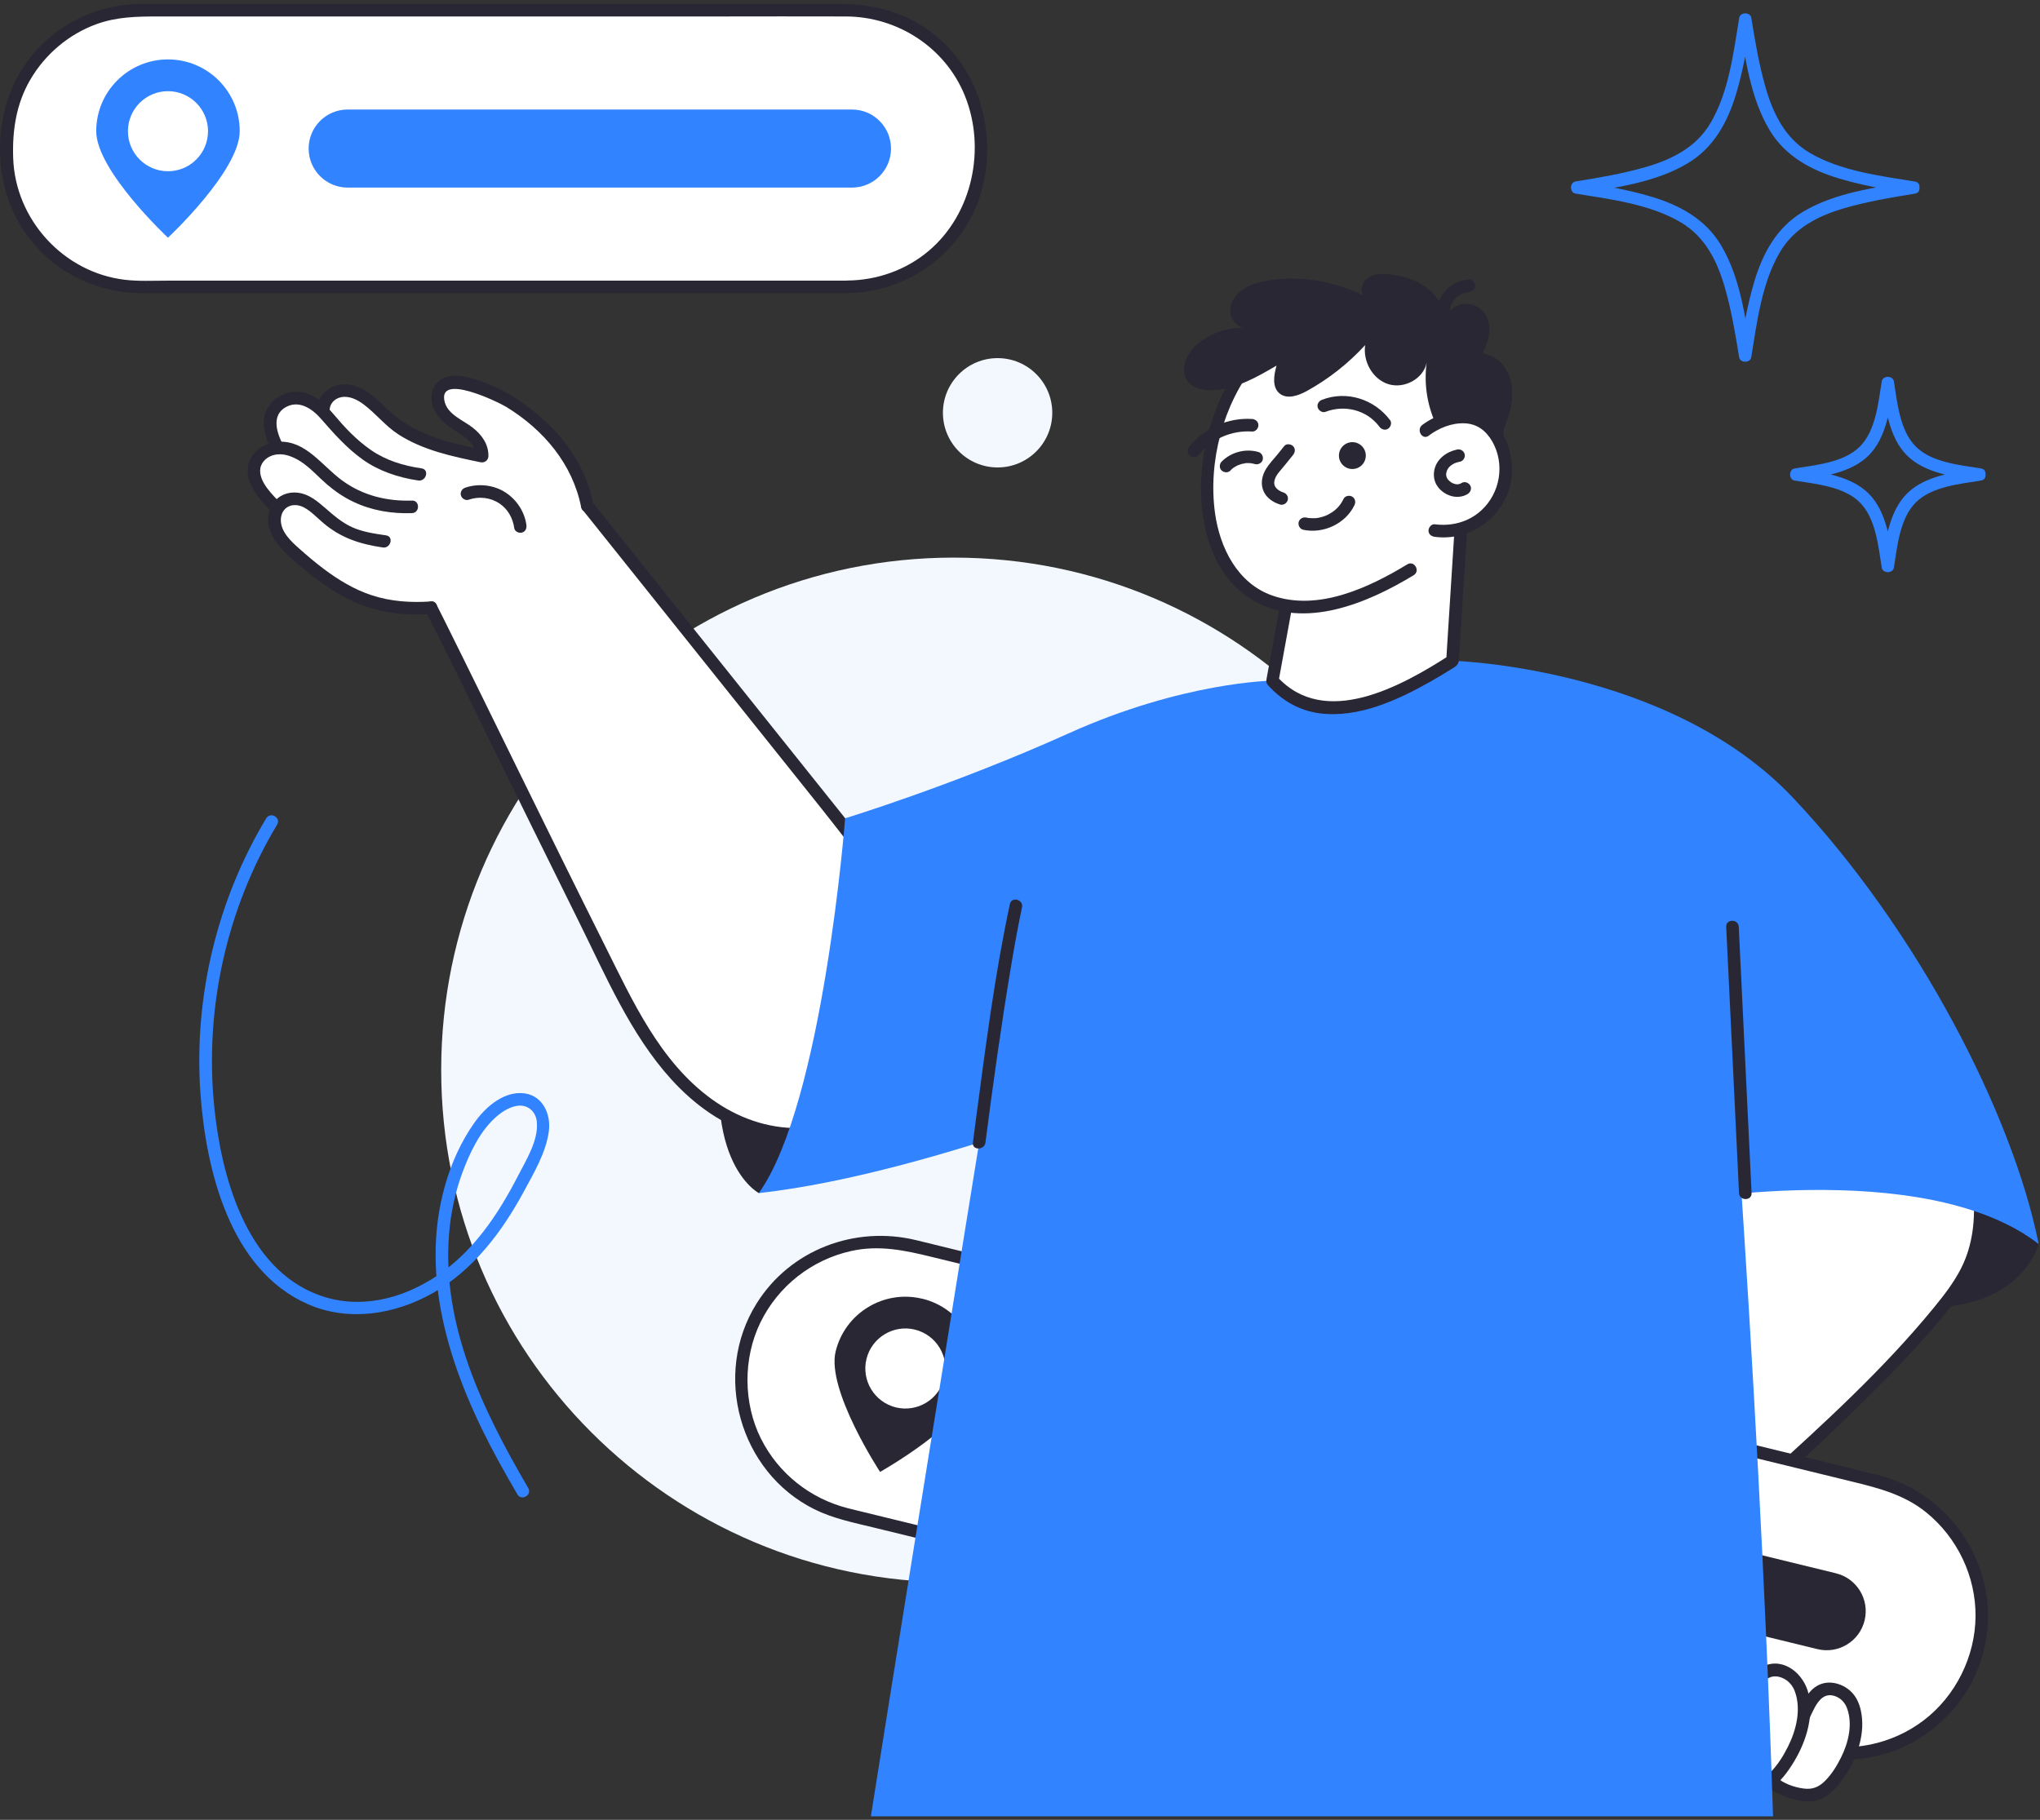
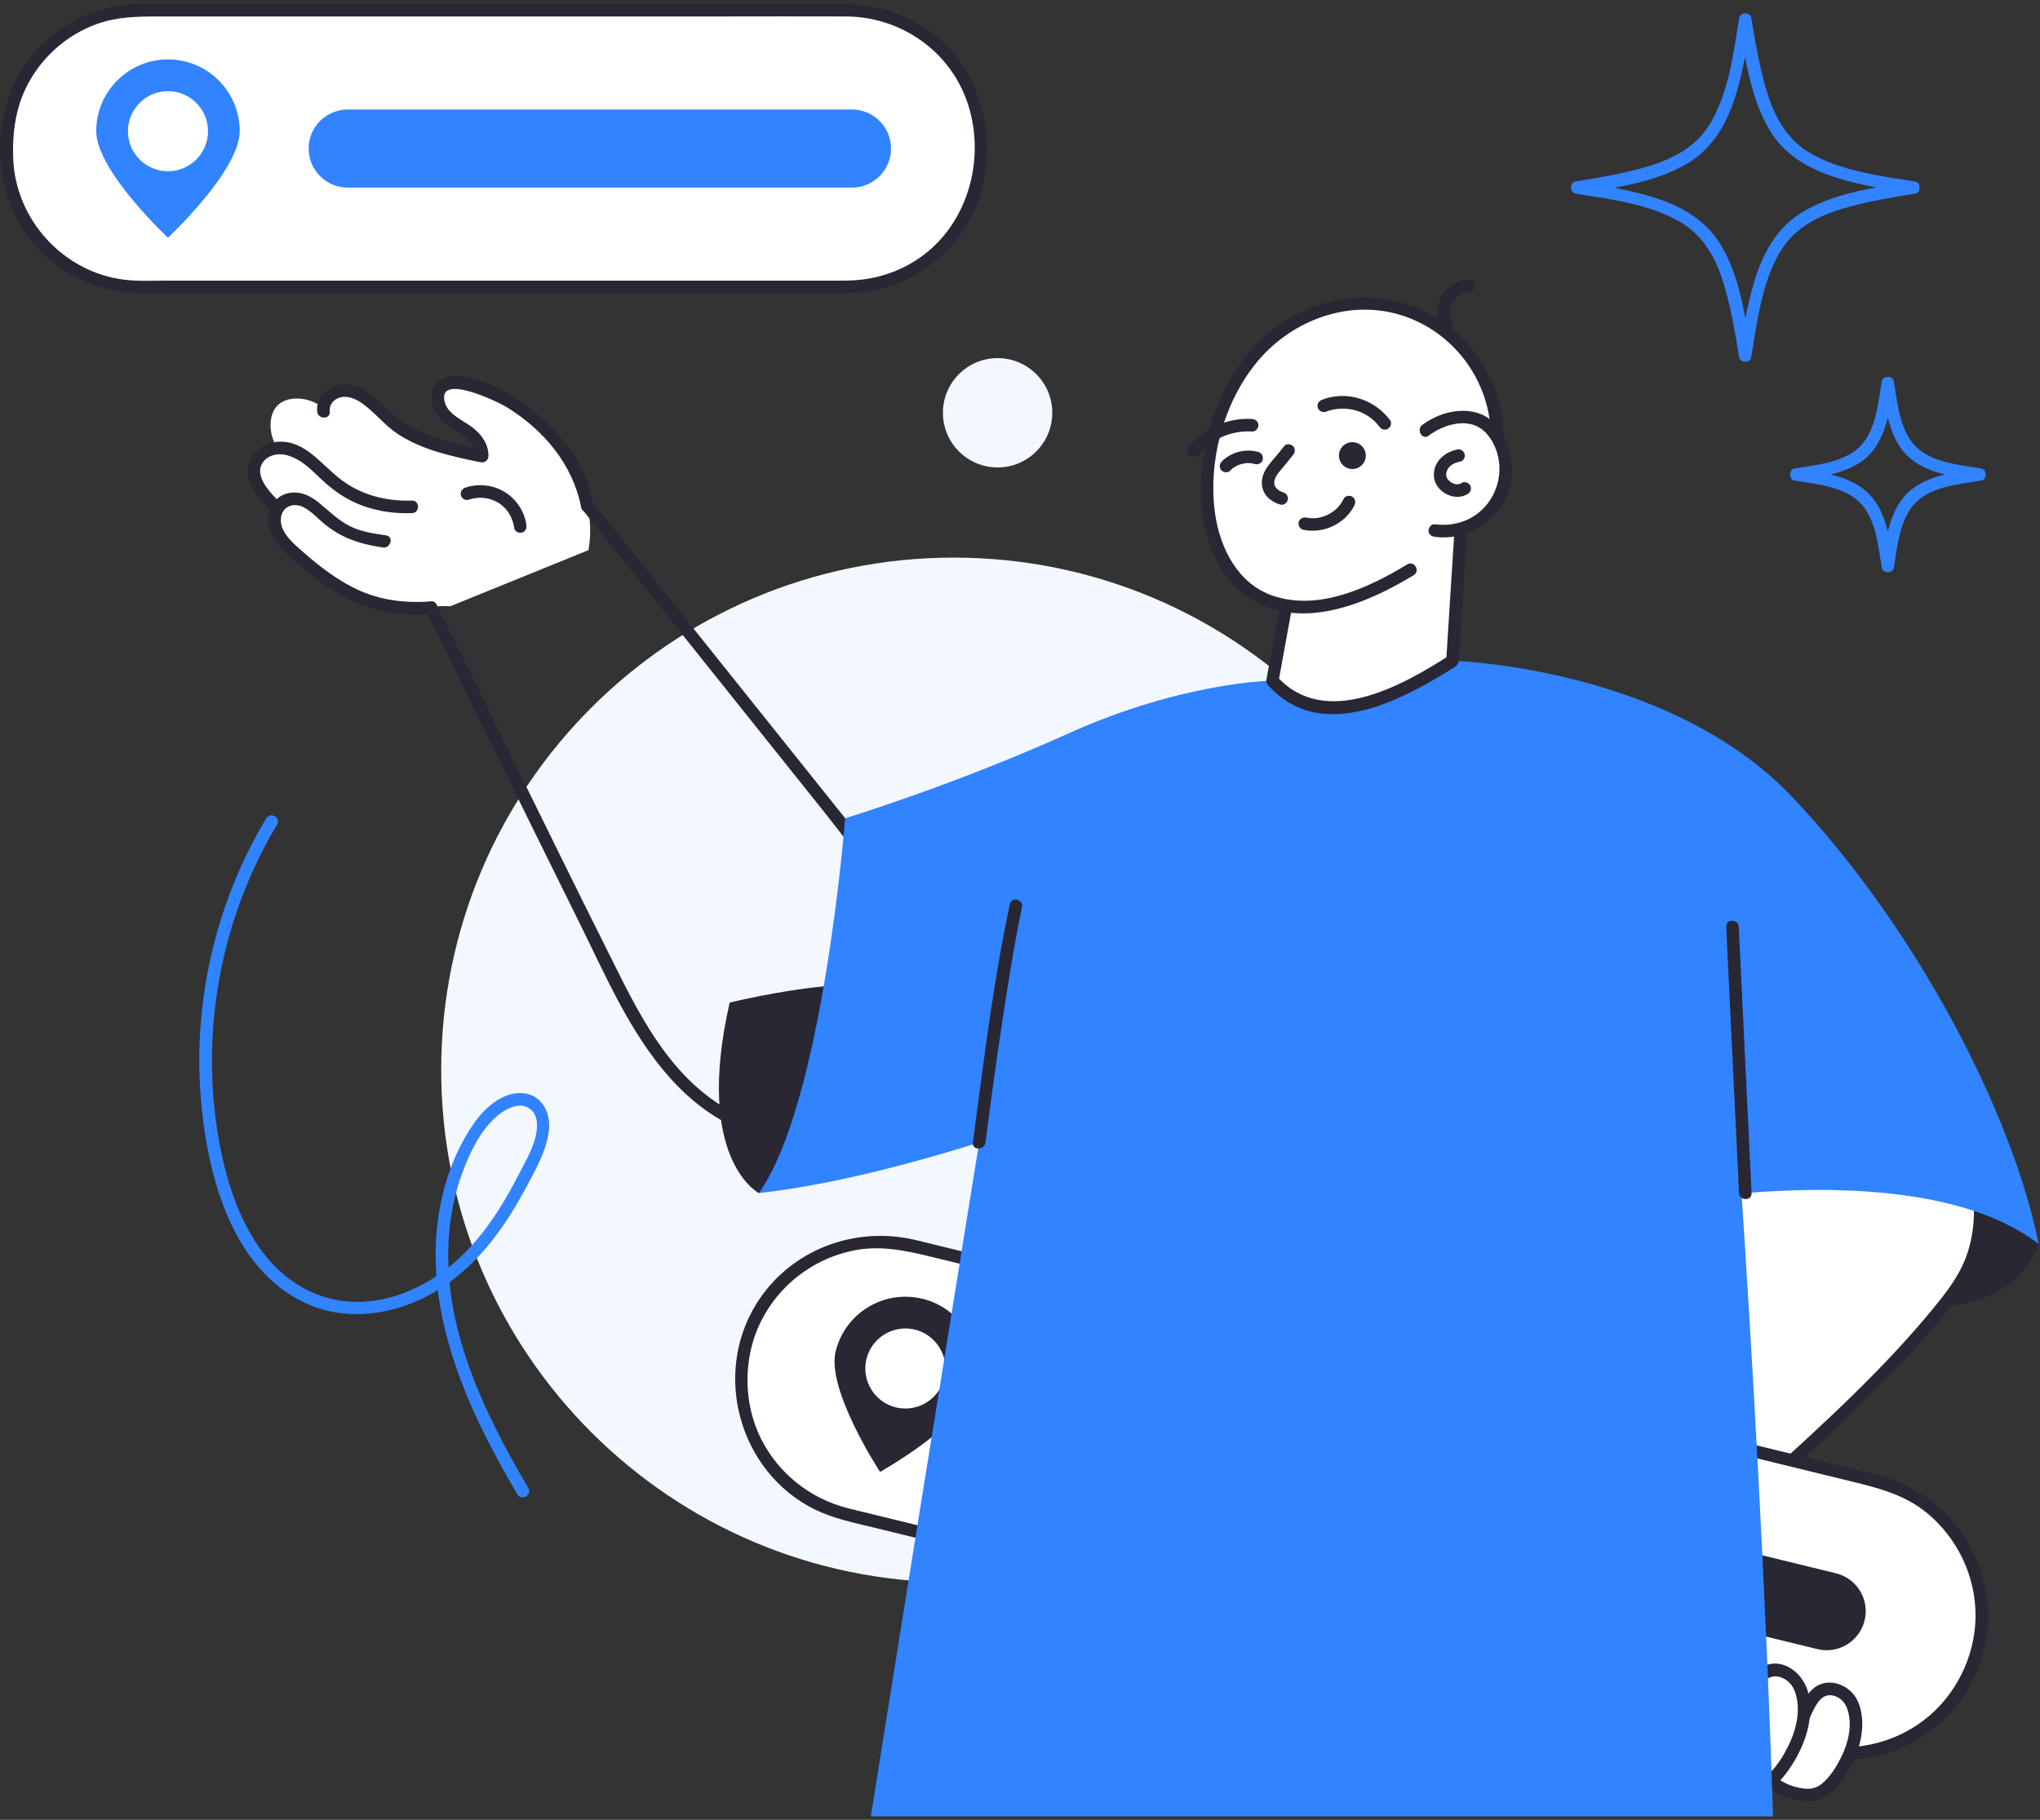
<svg xmlns="http://www.w3.org/2000/svg" width="325" height="290" viewBox="0 0 325 290" fill="none">
  <rect x="0" y="0" width="325" height="290" fill="#333333" stroke="none" />
  <g clip-path="url(#clip0_7814_103)">
    <path d="M151.939 252.159C197.033 252.159 233.589 215.603 233.589 170.509C233.589 125.415 197.033 88.859 151.939 88.859C106.845 88.859 70.289 125.415 70.289 170.509C70.289 215.603 106.845 252.159 151.939 252.159Z" fill="#F3F8FF" />
    <path d="M158.931 74.49C163.741 74.49 167.641 70.591 167.641 65.78C167.641 60.97 163.741 57.07 158.931 57.07C154.12 57.07 150.221 60.97 150.221 65.78C150.221 70.591 154.12 74.49 158.931 74.49Z" fill="#F3F8FF" />
    <path d="M324.78 198.239C324.78 198.239 320.94 213.969 293.25 206.209C277.31 179.189 293.25 175.719 293.25 175.719C293.25 175.719 314.04 187.849 324.78 198.239Z" fill="#292733" />
    <path d="M274.55 242.579C274.55 242.579 305.38 215.899 312.66 203.779C319.94 191.649 310.93 175.719 310.93 175.719L262.43 182.979L274.56 242.579H274.55Z" fill="white" />
    <path d="M275.26 243.292C282.16 237.322 288.89 231.122 295.42 224.752C300.17 220.122 304.88 215.382 309.12 210.272C310.7 208.372 312.25 206.412 313.52 204.292C315.66 200.702 316.56 196.532 316.49 192.382C316.39 186.542 314.66 180.332 311.79 175.222C311.55 174.802 311.1 174.692 310.66 174.762C305.2 175.582 299.75 176.392 294.29 177.212C285.59 178.512 276.88 179.822 268.18 181.122C266.17 181.422 264.16 181.722 262.15 182.022C261.59 182.102 261.35 182.772 261.45 183.252C262.82 189.972 264.18 196.692 265.55 203.412C267.73 214.112 269.9 224.812 272.08 235.522C272.58 237.962 273.07 240.412 273.57 242.852C273.83 244.112 275.75 243.582 275.5 242.322C274.13 235.602 272.77 228.882 271.4 222.162C269.22 211.462 267.05 200.762 264.87 190.052C264.37 187.612 263.88 185.162 263.38 182.722L262.68 183.952C268.14 183.132 273.59 182.322 279.05 181.502C287.75 180.202 296.46 178.892 305.16 177.592C307.17 177.292 309.18 176.992 311.19 176.692L310.06 176.232C312.41 180.422 313.92 185.402 314.36 190.162C314.74 194.232 314.3 198.432 312.43 202.112C311.28 204.382 309.69 206.432 308.08 208.392C300.09 218.162 290.61 226.802 281.28 235.262C278.82 237.492 276.34 239.712 273.83 241.882C272.86 242.722 274.27 244.132 275.24 243.292H275.26Z" fill="#292733" />
    <path d="M231.391 105.297C231.391 105.297 265.891 106.217 285.641 127.117C305.391 148.017 320.631 177.457 324.791 198.247C306.431 184.047 265.901 191.667 265.901 191.667L231.401 105.307L231.391 105.297Z" fill="#3183FF" />
    <path d="M118.632 214.657L118.63 214.667C115.743 226.492 122.988 238.419 134.813 241.306L288.422 278.808C300.247 281.695 312.173 274.449 315.06 262.624L315.063 262.615C317.95 250.79 310.704 238.863 298.879 235.976L145.271 198.474C133.446 195.587 121.519 202.832 118.632 214.657Z" fill="white" />
    <path d="M288.701 277.87C286.751 277.39 284.791 276.92 282.841 276.44C277.671 275.18 272.501 273.92 267.331 272.65C259.891 270.83 252.451 269.02 245.021 267.2C236.371 265.09 227.711 262.97 219.061 260.86C210.411 258.75 201.151 256.49 192.201 254.3C183.981 252.29 175.761 250.28 167.541 248.28C161.071 246.7 154.601 245.12 148.141 243.54C144.361 242.62 140.581 241.69 136.801 240.77C136.241 240.63 135.681 240.5 135.131 240.36C129.091 238.84 124.011 234.82 121.221 229.24C118.431 223.66 118.331 216.49 121.161 210.71C123.991 204.93 129.331 200.75 135.591 199.36C140.061 198.36 144.201 199.26 148.491 200.31C152.781 201.36 157.451 202.5 161.921 203.59C168.901 205.3 175.891 207 182.871 208.71C191.311 210.77 199.751 212.83 208.191 214.89C217.171 217.08 226.151 219.28 235.141 221.47C243.631 223.54 252.121 225.62 260.611 227.69C267.591 229.39 274.561 231.1 281.541 232.8C286.071 233.91 290.601 235.01 295.131 236.12C299.341 237.15 303.381 238.19 306.871 241.01C311.831 245.03 314.781 251.19 314.731 257.58C314.681 263.97 311.581 270.27 306.431 274.18C301.391 278 294.861 279.32 288.721 277.87C287.471 277.57 286.931 279.5 288.191 279.8C294.501 281.29 301.241 280.16 306.621 276.49C312.001 272.82 315.491 267.26 316.451 260.99C318.251 249.22 310.631 237.91 299.111 235.03C296.671 234.42 294.231 233.84 291.791 233.24C286.121 231.86 280.451 230.47 274.781 229.09C266.901 227.16 259.011 225.24 251.131 223.31C242.161 221.12 233.181 218.93 224.211 216.74C215.171 214.53 206.131 212.32 197.081 210.12L172.901 204.21C166.851 202.73 160.801 201.26 154.751 199.78C151.821 199.06 148.891 198.35 145.961 197.63C136.211 195.26 125.881 199.14 120.521 207.74C113.481 219.03 117.791 234.54 129.721 240.5C132.711 241.99 135.991 242.64 139.221 243.43C144.201 244.65 149.191 245.86 154.171 247.08C161.621 248.9 169.071 250.72 176.521 252.54C185.321 254.69 194.121 256.84 202.911 258.99C211.701 261.14 221.151 263.45 230.281 265.67L255.471 271.82C262.111 273.44 268.751 275.06 275.391 276.69C279.161 277.61 282.941 278.53 286.711 279.45C287.211 279.57 287.701 279.69 288.201 279.81C289.451 280.12 289.981 278.19 288.731 277.88L288.701 277.87Z" fill="#292733" />
    <path d="M146.949 206.97C140.819 205.47 134.629 209.23 133.129 215.36C131.629 221.49 140.209 234.56 140.209 234.56C140.209 234.56 153.849 226.91 155.339 220.78C156.829 214.65 153.079 208.46 146.949 206.96V206.97ZM142.729 224.28C139.309 223.44 137.209 219.99 138.039 216.57C138.869 213.15 142.329 211.05 145.749 211.88C149.169 212.72 151.269 216.17 150.439 219.59C149.609 223.01 146.149 225.11 142.729 224.28Z" fill="#292733" />
    <path d="M292.489 250.714L187.066 224.975C183.729 224.16 180.363 226.205 179.548 229.543C178.733 232.88 180.778 236.246 184.115 237.06L289.539 262.799C292.876 263.614 296.242 261.569 297.057 258.231C297.872 254.894 295.827 251.528 292.489 250.714Z" fill="#292733" />
    <path d="M120.89 190.121C120.89 190.121 110.53 184.791 116.25 159.761C144.14 153.321 148.07 159.761 148.07 159.761C148.07 159.761 130.9 186.901 120.89 190.121Z" fill="#292733" />
    <path d="M284.699 279.961C285.809 277.841 286.939 274.081 288.049 271.961C288.529 271.041 289.059 270.071 289.939 269.531C291.459 268.611 293.569 269.351 294.619 270.781C295.669 272.211 296.659 276.231 293.689 281.441C292.709 283.171 290.999 285.571 289.049 285.981C287.099 286.391 283.599 285.261 282.149 283.891C280.699 282.521 280.259 280.591 280.989 278.731" fill="white" />
    <path d="M285.569 280.472C286.949 277.782 287.659 274.792 289.099 272.122C289.819 270.792 290.789 269.712 292.409 270.312C293.319 270.652 293.959 271.372 294.279 272.272C295.189 274.822 294.459 277.762 293.289 280.092C292.629 281.412 291.829 282.712 290.789 283.762C289.749 284.812 288.739 285.202 287.319 285.012C284.259 284.612 280.659 282.592 281.969 279.002C282.409 277.792 280.479 277.272 280.039 278.472C279.359 280.332 279.639 282.362 280.869 283.932C281.929 285.292 283.549 286.062 285.169 286.562C286.789 287.062 288.609 287.352 290.179 286.652C291.829 285.912 293.049 284.362 294.009 282.882C295.949 279.882 297.239 276.122 296.449 272.542C296.189 271.362 295.659 270.232 294.739 269.422C293.419 268.272 291.489 267.732 289.839 268.472C287.899 269.342 287.009 271.702 286.259 273.542C285.459 275.512 284.819 277.562 283.849 279.452C283.259 280.592 284.989 281.612 285.579 280.462L285.569 280.472Z" fill="#292733" />
    <path d="M275.24 278.143C276.47 275.793 277.72 271.633 278.95 269.273C279.48 268.253 280.06 267.183 281.05 266.583C282.73 265.563 285.08 266.383 286.24 267.963C287.4 269.543 288.5 274.003 285.21 279.773C284.12 281.693 282.23 284.353 280.07 284.803C277.91 285.263 274.02 284.003 272.42 282.483C270.82 280.963 270.32 278.823 271.13 276.773" fill="white" />
    <path d="M276.101 278.643C277.631 275.653 278.421 272.343 280.021 269.393C280.841 267.873 281.971 266.653 283.811 267.333C284.861 267.723 285.591 268.553 285.961 269.583C286.981 272.433 286.161 275.723 284.851 278.333C284.121 279.803 283.221 281.243 282.061 282.423C280.901 283.603 279.741 284.053 278.131 283.843C274.681 283.393 270.611 281.093 272.101 277.043C272.541 275.833 270.611 275.313 270.171 276.513C269.421 278.543 269.731 280.763 271.071 282.473C272.231 283.953 274.011 284.803 275.781 285.353C277.551 285.903 279.541 286.223 281.241 285.463C283.051 284.653 284.391 282.953 285.441 281.323C287.571 278.023 289.011 273.883 288.131 269.943C287.441 266.843 284.261 264.033 280.971 265.503C278.851 266.453 277.871 269.043 277.051 271.053C276.151 273.243 275.441 275.523 274.361 277.633C273.771 278.773 275.501 279.793 276.091 278.643H276.101Z" fill="#292733" />
    <path d="M282.47 289.447C280.09 214.897 273.62 137.807 273.62 137.807L231.39 105.297L202.69 108.467L163.32 136.787C163.32 136.787 145.75 245.237 138.74 289.447H282.47Z" fill="#3183FF" />
    <path d="M71.769 96.599C66.319 96.419 65.419 97.839 60.229 96.199C55.029 94.559 47.449 90.289 44.639 85.619C43.799 84.229 43.439 81.919 44.289 80.539C43.179 79.689 42.109 78.729 41.419 77.509C40.729 76.289 40.479 74.759 41.019 73.479C41.559 72.199 43.039 71.269 44.389 71.609C42.819 69.669 42.519 66.049 44.409 64.429C46.299 62.809 50.079 63.459 51.749 65.309C52.159 63.809 53.109 62.259 54.669 62.219C56.229 62.179 58.349 63.469 59.589 64.419C60.829 65.369 61.869 66.539 63.019 67.579C66.799 71.029 71.739 72.059 76.849 72.289C76.849 69.969 75.089 69.449 73.309 67.949C72.349 67.139 70.949 66.039 70.159 65.059C69.369 64.079 70.129 62.239 71.079 61.419C71.969 60.649 73.329 60.959 74.429 61.359C79.999 63.369 85.259 66.539 88.999 71.129C92.739 75.719 94.799 81.849 93.749 87.669" fill="white" />
-     <path d="M68.67 96.837C72.48 104.277 94.19 149.037 100.15 160.297C114.23 186.937 134.35 184.307 148.44 170.847C161.59 158.277 147.6 147.817 147.57 147.187C147.54 146.557 139.14 137.597 139.14 137.597L93.55 80.547" fill="white" />
    <path d="M67.799 97.343C71.199 103.993 74.429 110.733 77.719 117.433C82.519 127.213 87.319 137.003 92.169 146.763C96.459 155.393 100.389 164.763 106.919 171.973C110.609 176.043 115.229 179.413 120.569 180.903C125.229 182.203 130.199 181.963 134.779 180.483C139.599 178.933 143.959 176.163 147.739 172.833C152.309 168.803 156.059 163.423 154.779 157.063C153.999 153.183 151.549 149.993 148.879 147.193C148.749 147.053 148.619 146.873 148.469 146.763C148.299 146.633 148.509 146.873 148.509 146.873C148.269 146.323 147.889 145.873 147.519 145.403C146.199 143.783 144.769 142.243 143.369 140.703C140.789 137.873 138.379 135.063 135.989 132.073C131.219 126.113 126.459 120.143 121.689 114.183C116.129 107.223 110.559 100.263 104.999 93.303C101.579 89.023 98.159 84.753 94.739 80.473L94.239 79.853C93.439 78.843 92.029 80.273 92.829 81.263C95.159 84.173 97.479 87.083 99.809 89.993C104.979 96.463 110.149 102.933 115.319 109.393C120.489 115.853 125.719 122.403 130.919 128.913C133.409 132.033 135.809 135.263 138.409 138.293C140.459 140.663 142.689 142.883 144.759 145.243C145.299 145.853 145.859 146.463 146.349 147.123C146.459 147.273 146.569 147.423 146.659 147.583C146.469 147.263 146.679 147.693 146.759 147.803C147.399 148.733 148.339 149.483 149.069 150.343C152.019 153.793 153.949 158.243 152.619 162.793C150.969 168.413 145.419 172.763 140.559 175.663C136.529 178.073 131.959 179.693 127.229 179.763C122.229 179.833 117.479 178.103 113.449 175.203C105.129 169.213 100.799 159.533 96.339 150.623C91.879 141.713 87.119 132.033 82.549 122.723C78.689 114.863 74.849 106.993 70.949 99.153C70.479 98.213 70.019 97.273 69.539 96.343C68.949 95.193 67.229 96.203 67.809 97.353L67.799 97.343Z" fill="#292733" />
    <path d="M94.5 80.291C93.36 74.501 90.17 69.871 85.68 66.081C82.69 63.561 79.39 61.531 75.61 60.421C74.13 59.981 72.44 59.571 70.93 60.131C69.51 60.661 68.7 62.011 68.75 63.501C68.81 65.421 70.02 66.851 71.49 67.941C73.14 69.161 75.86 70.251 75.8 72.681L77.07 71.721C71.35 70.551 65.76 69.221 61.48 64.991C59.65 63.181 57.54 61.171 54.78 61.241C52.48 61.301 50.29 63.171 50.53 65.591C50.65 66.861 52.66 66.871 52.53 65.591C52.42 64.431 53.24 63.511 54.36 63.291C55.66 63.041 56.97 63.711 57.97 64.471C59.9 65.921 61.37 67.851 63.42 69.191C67.33 71.741 72.03 72.731 76.54 73.661C77.18 73.791 77.79 73.381 77.81 72.701C77.86 70.801 76.74 69.261 75.29 68.131C73.84 67.001 71.4 66.091 70.86 64.101C69.56 59.301 79.33 64.031 80.67 64.851C86.61 68.491 91.23 73.951 92.59 80.841C92.84 82.101 94.77 81.571 94.52 80.311L94.5 80.291Z" fill="#292733" />
-     <path d="M67.171 74.639C64.29 74.219 61.55 73.399 59.13 71.739C56.711 70.079 54.84 68.019 53.041 65.889C51.41 63.959 49.45 62.229 46.73 62.449C45.34 62.559 43.95 63.289 43.071 64.369C41.24 66.609 42.151 69.599 43.361 71.899C43.961 73.039 45.691 72.029 45.09 70.889C44.071 68.949 43.191 66.149 45.571 64.859C47.59 63.759 49.651 65.029 51.13 66.729C53.17 69.069 55.23 71.399 57.77 73.219C60.31 75.039 63.45 76.109 66.641 76.569C67.9 76.749 68.441 74.829 67.171 74.639Z" fill="#292733" />
    <path d="M65.641 79.772C61.63 79.901 57.77 78.962 54.501 76.561C51.23 74.162 48.721 70.171 44.361 70.391C41.99 70.511 39.63 72.192 39.471 74.681C39.291 77.451 41.681 79.942 43.45 81.742C44.361 82.662 45.77 81.242 44.861 80.332C43.56 79.011 41.111 76.742 41.48 74.602C41.611 73.852 42.16 73.201 42.821 72.832C44.52 71.882 46.531 72.621 48.02 73.621C49.511 74.621 50.721 76.011 52.081 77.181C53.37 78.281 54.77 79.251 56.31 79.972C59.23 81.362 62.41 81.882 65.63 81.772C66.91 81.731 66.921 79.731 65.63 79.772H65.641Z" fill="#292733" />
    <path d="M61.511 85.314C59.691 85.044 57.811 84.784 56.121 84.024C54.431 83.264 53.131 82.094 51.771 80.924C50.521 79.844 49.271 78.784 47.581 78.534C45.771 78.274 44.021 79.044 43.211 80.724C41.371 84.554 44.971 87.774 47.581 89.994C50.341 92.344 53.291 94.554 56.641 96.004C60.461 97.654 64.551 98.124 68.671 97.844C69.951 97.754 69.961 95.754 68.671 95.844C65.481 96.064 62.291 95.864 59.241 94.864C56.441 93.954 53.911 92.414 51.571 90.654C50.211 89.634 48.921 88.534 47.651 87.404C46.381 86.274 44.701 84.734 44.741 82.814C44.791 80.764 46.681 79.934 48.441 80.874C49.581 81.484 50.511 82.504 51.491 83.334C54.341 85.744 57.341 86.704 60.981 87.244C62.241 87.434 62.781 85.504 61.511 85.314Z" fill="#292733" />
    <path d="M74.66 79.632C76.3 79.072 78.1 79.261 79.56 80.222C80.9 81.112 81.72 82.591 81.93 84.171C82 84.712 82.69 85.001 83.16 84.871C83.74 84.712 83.93 84.181 83.86 83.641C83.57 81.552 82.32 79.651 80.57 78.501C78.71 77.272 76.24 76.992 74.13 77.712C73.62 77.882 73.28 78.401 73.43 78.942C73.57 79.442 74.15 79.811 74.66 79.641V79.632Z" fill="#292733" />
    <path d="M202.691 108.469C202.691 108.469 188.471 108.639 170.241 116.869C152.011 125.099 134.641 130.399 134.641 130.399C134.641 130.399 131.151 175.729 120.891 190.129C149.541 186.949 188.631 170.139 188.631 170.139L202.691 108.469Z" fill="#3183FF" />
    <path d="M134.95 1.633H22.32C10.595 1.633 1.09 11.138 1.09 22.863V24.493C1.09 36.218 10.595 45.723 22.32 45.723H134.95C146.675 45.723 156.18 36.218 156.18 24.493V22.863C156.18 11.138 146.675 1.633 134.95 1.633Z" fill="white" />
    <path d="M134.95 44.724C128.96 44.724 122.97 44.724 116.98 44.724C103.87 44.724 90.75 44.724 77.64 44.724C64.53 44.724 51.88 44.724 39 44.724C34.84 44.724 30.69 44.724 26.53 44.724C24.34 44.724 22.08 44.844 19.9 44.584C10.13 43.434 2.43 35.004 2.1 25.184C1.95 20.814 2.57 16.584 4.8 12.744C7.16 8.664 10.96 5.434 15.41 3.834C18.65 2.664 21.89 2.624 25.25 2.624C29 2.624 32.75 2.624 36.5 2.624C49.13 2.624 61.76 2.624 74.39 2.624C87.68 2.624 100.97 2.624 114.26 2.624C121.11 2.624 127.96 2.594 134.81 2.624C142.99 2.664 150.55 7.534 153.68 15.164C157.14 23.604 154.95 34.084 147.94 39.994C144.31 43.054 139.68 44.674 134.95 44.704C133.66 44.714 133.66 46.714 134.95 46.704C144.8 46.624 153.68 40.024 156.36 30.484C158.85 21.624 156.23 11.454 148.97 5.604C144.56 2.054 139.33 0.614 133.75 0.614H124.2C111.83 0.614 99.46 0.614 87.09 0.614C73.13 0.614 59.18 0.614 45.22 0.614C37.69 0.614 30.16 0.604 22.63 0.614C15.1 0.624 8.09 4.234 3.85 10.494C-1.2 17.964 -1.29 28.874 3.58 36.454C7.75 42.944 14.94 46.704 22.61 46.724C25.06 46.724 27.51 46.724 29.96 46.724C41.64 46.724 53.33 46.724 65.01 46.724C79.13 46.724 93.25 46.724 107.36 46.724C116.12 46.724 124.88 46.724 133.63 46.724C134.07 46.724 134.5 46.724 134.94 46.724C136.23 46.724 136.23 44.724 134.94 44.724H134.95Z" fill="#292733" />
    <path d="M26.76 9.469C20.45 9.469 15.33 14.589 15.33 20.899C15.33 27.209 26.76 37.879 26.76 37.879C26.76 37.879 38.19 27.219 38.19 20.899C38.19 14.579 33.07 9.469 26.76 9.469ZM26.76 27.289C23.24 27.289 20.38 24.429 20.38 20.909C20.38 17.389 23.24 14.529 26.76 14.529C30.28 14.529 33.14 17.389 33.14 20.909C33.14 24.429 30.28 27.289 26.76 27.289Z" fill="#3183FF" />
    <path d="M135.73 17.453H55.39C51.955 17.453 49.17 20.238 49.17 23.673C49.17 27.108 51.955 29.893 55.39 29.893H135.73C139.165 29.893 141.95 27.108 141.95 23.673C141.95 20.238 139.165 17.453 135.73 17.453Z" fill="#3183FF" />
    <path d="M202.69 108.468L206.26 88.928L233.34 74.508L231.38 105.288C212.84 117.298 205.98 112.138 202.68 108.458L202.69 108.468Z" fill="white" />
    <path d="M203.66 108.737C204.85 102.227 206.04 95.717 207.23 89.197L206.77 89.797C214.66 85.597 222.56 81.387 230.45 77.187L233.85 75.377L232.35 74.517C231.78 83.507 231.21 92.487 230.64 101.477C230.56 102.757 230.48 104.027 230.4 105.307L230.9 104.447C223.3 109.337 211.02 116.207 203.42 107.777C202.56 106.817 201.15 108.237 202.01 109.187C204.21 111.627 206.99 113.257 210.28 113.677C216.44 114.457 222.72 111.547 227.93 108.597C229 107.997 230.05 107.357 231.09 106.707C231.71 106.317 232.29 106.077 232.41 105.307C232.45 105.047 232.44 104.767 232.46 104.507L232.76 99.837C233.08 94.827 233.4 89.807 233.72 84.797C233.94 81.377 234.16 77.957 234.37 74.527C234.42 73.737 233.49 73.327 232.87 73.667C226.4 77.107 219.93 80.557 213.47 83.997L208.33 86.737C207.52 87.167 206.6 87.537 205.85 88.057C205.1 88.577 205.16 89.617 205.02 90.417L203.91 96.517C203.2 100.417 202.48 104.327 201.77 108.227C201.54 109.487 203.47 110.027 203.7 108.757L203.66 108.737Z" fill="#292733" />
    <path d="M237.56 63.231C239 67.801 238.8 72.191 237.39 76.211C235.33 82.081 230.68 87.161 224.73 90.801C206.64 101.881 195.71 96.081 192.98 83.991C190.93 74.921 193.76 61.531 202.57 53.941C204.9 51.931 207.66 50.331 210.85 49.321C222.07 45.781 234.02 52.011 237.56 63.231Z" fill="white" />
    <path d="M238.351 76.48C239.091 74.29 239.491 72.04 239.541 69.73L238.811 70.69C239.231 70.55 239.541 70.17 239.541 69.72C239.541 60.8 234.151 52.59 225.941 49.11C217.731 45.63 208.181 47.6 201.531 53.51C194.881 59.42 191.151 69.48 191.341 78.61C191.481 85.12 193.761 92.32 199.731 95.74C207.871 100.41 218.001 96.05 225.221 91.66C226.321 90.99 225.311 89.26 224.211 89.93C218.091 93.65 210.021 97.44 202.741 94.92C197.161 92.99 194.341 87.31 193.571 81.78C192.441 73.57 194.851 64.46 200.021 57.98C205.191 51.5 213.991 47.79 222.331 49.97C231.241 52.3 237.521 60.5 237.521 69.71L238.251 68.75C237.821 68.89 237.521 69.26 237.521 69.72C237.481 71.86 237.091 73.91 236.401 75.94C235.981 77.16 237.921 77.69 238.331 76.47L238.351 76.48Z" fill="#292733" />
    <path d="M204.591 71.09C204.231 71.54 203.881 71.98 203.521 72.42C202.911 73.16 202.221 73.88 201.711 74.7C201.031 75.8 200.771 77.13 201.331 78.34C201.821 79.39 202.851 80.06 203.921 80.4C204.431 80.56 205.011 80.21 205.151 79.7C205.301 79.16 204.971 78.63 204.451 78.47C203.811 78.27 203.201 77.84 203.041 77.26C202.951 76.94 203.011 76.59 203.161 76.21C203.301 75.86 203.551 75.48 203.811 75.18C204.551 74.3 205.291 73.4 206.001 72.5C206.341 72.08 206.411 71.5 206.001 71.09C205.651 70.74 204.921 70.66 204.591 71.09Z" fill="#292733" />
    <path d="M215.451 74.741C216.632 74.741 217.591 73.783 217.591 72.601C217.591 71.419 216.632 70.461 215.451 70.461C214.269 70.461 213.311 71.419 213.311 72.601C213.311 73.783 214.269 74.741 215.451 74.741Z" fill="#292733" />
    <path d="M207.591 84.419C210.791 85.109 214.341 83.489 215.781 80.509C216.021 80.019 215.911 79.429 215.421 79.139C214.981 78.879 214.291 79.009 214.051 79.499C213.481 80.679 212.691 81.449 211.501 82.039C211.431 82.079 211.351 82.109 211.281 82.149C211.121 82.219 211.301 82.149 211.201 82.179C211.051 82.239 210.891 82.289 210.741 82.339C210.431 82.439 210.111 82.509 209.781 82.559C209.611 82.589 210.011 82.549 209.711 82.559C209.631 82.559 209.551 82.569 209.471 82.579C209.311 82.579 209.141 82.589 208.981 82.579C208.821 82.569 208.651 82.559 208.491 82.549C208.381 82.539 208.601 82.569 208.421 82.539C208.321 82.519 208.231 82.499 208.131 82.479C207.601 82.369 207.051 82.639 206.901 83.179C206.761 83.679 207.071 84.299 207.601 84.409L207.591 84.419Z" fill="#292733" />
    <path d="M196.021 74.977C196.091 74.907 196.161 74.837 196.231 74.767C196.281 74.727 196.321 74.687 196.371 74.647C196.391 74.627 196.521 74.527 196.411 74.607C196.301 74.687 196.441 74.587 196.461 74.577C196.501 74.547 196.541 74.517 196.581 74.497C196.671 74.437 196.771 74.377 196.861 74.327C196.951 74.277 197.031 74.227 197.121 74.187C197.161 74.167 197.211 74.147 197.251 74.127C197.471 74.027 197.121 74.177 197.251 74.127C197.451 74.057 197.641 73.987 197.841 73.927C198.021 73.877 198.241 73.877 198.421 73.807C198.321 73.847 198.261 73.827 198.421 73.807C198.471 73.807 198.521 73.807 198.571 73.797C198.671 73.797 198.771 73.797 198.861 73.797C198.971 73.797 199.081 73.797 199.191 73.807C199.241 73.807 199.291 73.807 199.341 73.817C199.481 73.827 199.341 73.837 199.291 73.817C199.381 73.857 199.521 73.857 199.621 73.877C199.731 73.897 199.831 73.927 199.941 73.957C200.441 74.097 201.051 73.777 201.171 73.257C201.291 72.737 201.011 72.177 200.471 72.027C198.421 71.437 196.111 72.047 194.621 73.567C194.251 73.937 194.221 74.617 194.621 74.977C195.021 75.337 195.641 75.377 196.031 74.977H196.021Z" fill="#292733" />
    <path d="M211.16 65.63C214.21 64.46 217.75 65.32 219.74 67.98C220.06 68.41 220.6 68.63 221.11 68.34C221.54 68.09 221.79 67.41 221.47 66.97C218.98 63.63 214.58 62.19 210.63 63.7C210.13 63.89 209.78 64.37 209.93 64.93C210.06 65.41 210.65 65.82 211.16 65.63Z" fill="#292733" />
    <path d="M190.911 72.547C192.981 69.967 196.171 68.547 199.481 68.767C200.021 68.807 200.481 68.277 200.481 67.767C200.481 67.197 200.021 66.807 199.481 66.767C195.721 66.517 191.861 68.187 189.501 71.137C189.161 71.557 189.091 72.137 189.501 72.547C189.851 72.897 190.571 72.967 190.911 72.547Z" fill="#292733" />
-     <path d="M235.551 57.532C236.201 56.322 236.861 55.092 237.141 53.752C237.421 52.412 237.281 50.912 236.451 49.822C235.681 48.812 234.331 48.262 233.071 48.452C231.811 48.632 230.681 49.542 230.231 50.742C229.991 48.672 228.691 46.822 226.981 45.632C225.271 44.442 223.201 43.872 221.121 43.702C220.031 43.612 218.871 43.642 217.961 44.242C217.051 44.842 216.571 46.192 217.221 47.062C212.311 44.752 206.681 43.732 201.361 44.842C200.051 45.112 198.731 45.532 197.681 46.352C196.631 47.182 195.881 48.482 196.011 49.822C196.141 51.162 197.341 52.382 198.671 52.282C195.801 52.032 192.851 53.012 190.691 54.922C189.111 56.322 187.941 58.732 189.071 60.522C189.961 61.932 191.861 62.292 193.531 62.172C197.081 61.902 200.291 60.062 203.371 58.262C202.941 59.782 202.631 61.682 203.841 62.692C205.031 63.682 206.831 63.062 208.191 62.312C211.661 60.402 214.811 57.912 217.491 54.992C217.101 57.592 218.681 60.442 221.201 61.222C223.721 62.002 226.791 60.362 227.291 57.772C226.801 61.302 227.421 64.972 229.031 68.142C229.501 69.072 230.091 69.992 230.971 70.552C232.081 71.262 233.501 71.312 234.811 71.112C236.121 70.912 237.381 70.482 238.701 70.332C239.601 68.352 240.501 66.342 240.811 64.192C241.121 62.042 240.761 59.692 239.351 58.042C237.941 56.392 235.351 55.672 233.491 56.792" fill="#292733" />
    <path d="M237.65 68.487C241.11 72.717 240.49 78.957 236.26 82.417C232.03 85.877 225.79 85.257 222.33 81.027L224.3 72.057C226.24 67.237 234.19 64.267 237.65 68.497V68.487Z" fill="white" />
    <path d="M227.6 69.427C229.24 68.218 231.22 67.388 233.29 67.457C235.36 67.528 236.77 68.657 237.76 70.388C239.78 73.968 239.01 78.558 236 81.328C233.98 83.188 231.27 83.897 228.58 83.547C228.04 83.478 227.59 84.058 227.58 84.547C227.58 85.147 228.05 85.478 228.58 85.547C234.07 86.278 239.43 82.588 240.63 77.168C241.62 72.737 239.62 66.517 234.6 65.608C231.79 65.097 228.86 66.037 226.6 67.707C225.58 68.468 226.57 70.198 227.61 69.438L227.6 69.427Z" fill="#292733" />
    <path d="M232.12 71.644C230.49 71.974 228.92 73.104 228.53 74.804C228.33 75.684 228.44 76.634 228.94 77.394C229.44 78.154 230.16 78.684 231.01 78.984C231.93 79.304 233.03 79.234 233.85 78.704C234.29 78.424 234.51 77.804 234.21 77.334C233.93 76.894 233.31 76.674 232.84 76.974C232.75 77.034 232.66 77.084 232.56 77.124C232.77 77.024 232.55 77.124 232.5 77.124C232.45 77.134 232.4 77.154 232.35 77.164C232.24 77.184 232.25 77.184 232.38 77.164C232.33 77.194 232.2 77.164 232.14 77.164C232.07 77.164 231.97 77.174 231.9 77.154C232.14 77.244 231.83 77.134 231.77 77.114C231.69 77.094 231.61 77.064 231.54 77.044C231.43 77.004 231.44 77.004 231.55 77.054C231.5 77.034 231.45 77.014 231.4 76.984C231.33 76.944 231.26 76.904 231.19 76.864C231.17 76.854 230.92 76.674 231.03 76.754C231.14 76.834 230.91 76.644 230.89 76.624C230.83 76.564 230.78 76.504 230.72 76.454C230.65 76.364 230.65 76.374 230.72 76.474C230.69 76.434 230.66 76.384 230.63 76.344C230.59 76.274 230.55 76.204 230.51 76.134C230.46 76.034 230.46 76.034 230.51 76.154C230.5 76.114 230.48 76.074 230.47 76.034C230.45 75.954 230.4 75.844 230.4 75.754C230.38 75.994 230.4 75.754 230.4 75.694C230.4 75.604 230.38 75.464 230.41 75.374C230.33 75.594 230.41 75.374 230.43 75.314C230.45 75.224 230.48 75.124 230.51 75.034C230.52 74.994 230.54 74.954 230.55 74.914C230.5 75.024 230.5 75.034 230.55 74.924C230.59 74.854 230.63 74.774 230.67 74.704C230.7 74.664 230.9 74.394 230.75 74.574C230.8 74.514 230.86 74.454 230.91 74.394C230.99 74.314 231.07 74.244 231.15 74.174C231.3 74.034 231.02 74.254 231.21 74.134C231.37 74.034 231.53 73.924 231.7 73.844C231.73 73.834 231.98 73.724 231.76 73.814C231.86 73.774 231.96 73.734 232.07 73.704C232.25 73.644 232.44 73.604 232.63 73.564C233.14 73.464 233.49 72.824 233.33 72.334C233.15 71.794 232.65 71.524 232.1 71.634L232.12 71.644Z" fill="#292733" />
    <path d="M231.39 51.39C231.35 51.31 231.31 51.24 231.27 51.16C231.25 51.12 231.18 50.95 231.23 51.07C231.17 50.91 231.12 50.75 231.08 50.58C230.99 50.21 230.98 50.14 230.99 49.72C230.99 49.63 230.99 49.55 231 49.46C231 49.43 231.03 49.21 231 49.37C231.02 49.2 231.06 49.03 231.11 48.87C231.21 48.51 231.25 48.43 231.45 48.09C231.48 48.04 231.52 47.98 231.55 47.93C231.55 47.92 231.74 47.69 231.62 47.83C231.72 47.71 231.83 47.59 231.94 47.48C231.98 47.44 232.03 47.39 232.08 47.35C232.08 47.35 232.32 47.15 232.17 47.27C232.28 47.18 232.4 47.11 232.52 47.03C232.65 46.95 232.79 46.88 232.93 46.81C233.03 46.76 232.82 46.84 232.99 46.78C233.06 46.75 233.14 46.73 233.21 46.7C233.36 46.65 233.51 46.61 233.66 46.58C233.73 46.57 233.87 46.54 233.72 46.56C233.81 46.55 233.91 46.54 234 46.54C234.52 46.51 235.03 46.1 235 45.54C234.98 45.03 234.56 44.51 234 44.54C232.25 44.65 230.63 45.57 229.71 47.07C228.73 48.67 228.75 50.76 229.65 52.39C229.9 52.85 230.57 53.04 231.02 52.75C231.47 52.46 231.65 51.87 231.38 51.38L231.39 51.39Z" fill="#292733" />
    <path d="M279.049 190.118C278.449 177.728 277.859 165.328 277.259 152.938C277.179 151.188 277.089 149.448 277.009 147.698C276.949 146.418 274.949 146.408 275.009 147.698C275.609 160.088 276.199 172.488 276.799 184.878C276.879 186.628 276.969 188.368 277.049 190.118C277.109 191.398 279.109 191.408 279.049 190.118Z" fill="#292733" />
    <path d="M156.999 182.062C158.199 172.712 159.509 163.372 161.059 154.072C161.589 150.902 162.149 147.742 162.819 144.602C163.089 143.342 161.159 142.812 160.889 144.072C158.439 155.482 156.979 167.132 155.439 178.682C155.289 179.812 155.139 180.942 154.999 182.072C154.839 183.342 156.839 183.332 156.999 182.072V182.062Z" fill="#292733" />
    <path d="M304.549 28.929C298.739 29.879 292.279 30.699 287.139 33.809C283.039 36.289 280.829 40.379 279.489 44.859C278.359 48.629 277.709 52.529 277.079 56.399H279.009C278.059 50.589 277.239 44.129 274.129 38.989C271.649 34.889 267.559 32.679 263.079 31.339C259.309 30.209 255.409 29.559 251.539 28.929V30.859C257.349 29.909 263.809 29.089 268.949 25.979C273.049 23.499 275.259 19.409 276.599 14.929C277.729 11.159 278.379 7.259 279.009 3.389H277.079C278.029 9.199 278.849 15.659 281.959 20.799C284.439 24.899 288.529 27.109 293.009 28.449C296.779 29.579 300.679 30.229 304.549 30.859C305.809 31.069 306.349 29.139 305.079 28.929C299.509 28.019 293.259 27.269 288.309 24.349C284.409 22.049 282.489 18.149 281.279 13.929C280.239 10.309 279.609 6.569 279.009 2.849C278.849 1.899 277.239 1.889 277.079 2.849C276.169 8.419 275.419 14.669 272.499 19.619C270.199 23.519 266.299 25.439 262.079 26.649C258.459 27.689 254.719 28.319 250.999 28.919C250.049 29.079 250.039 30.689 250.999 30.849C256.569 31.759 262.819 32.509 267.769 35.429C271.669 37.729 273.589 41.629 274.799 45.849C275.839 49.469 276.469 53.209 277.069 56.929C277.229 57.879 278.839 57.889 278.999 56.929C279.909 51.359 280.659 45.109 283.579 40.159C285.879 36.259 289.779 34.339 293.999 33.129C297.619 32.089 301.359 31.459 305.079 30.859C306.349 30.649 305.809 28.729 304.549 28.929Z" fill="#3183FF" />
    <path d="M315.07 74.651C311.29 75.271 306.66 75.801 303.8 78.661C300.94 81.521 300.41 86.151 299.79 89.931H301.72C301.1 86.151 300.57 81.521 297.71 78.661C294.85 75.801 290.22 75.271 286.44 74.651V76.581C290.22 75.961 294.85 75.431 297.71 72.571C300.57 69.711 301.1 65.081 301.72 61.301H299.79C300.41 65.081 300.94 69.711 303.8 72.571C306.66 75.431 311.29 75.961 315.07 76.581C316.33 76.791 316.87 74.861 315.6 74.651C312.23 74.101 307.77 73.721 305.21 71.161C302.65 68.601 302.27 64.141 301.72 60.771C301.56 59.821 299.95 59.811 299.79 60.771C299.24 64.141 298.86 68.601 296.3 71.161C293.74 73.721 289.28 74.101 285.91 74.651C284.96 74.811 284.95 76.421 285.91 76.581C289.28 77.131 293.74 77.511 296.3 80.071C298.86 82.631 299.24 87.091 299.79 90.461C299.95 91.411 301.56 91.421 301.72 90.461C302.27 87.091 302.65 82.631 305.21 80.071C307.77 77.511 312.23 77.131 315.6 76.581C316.87 76.371 316.33 74.451 315.07 74.651Z" fill="#3183FF" />
    <path d="M42.41 130.409C34.58 143.439 30.88 158.859 31.92 174.029C32.76 186.269 36.57 202.359 49.05 207.829C55.52 210.669 62.92 209.479 68.94 206.069C75.4 202.409 80.01 196.269 83.47 189.849C85.06 186.909 87 183.629 87.44 180.269C87.82 177.339 86.27 174.259 83 174.189C79.91 174.119 77.18 176.609 75.53 178.979C73.48 181.899 71.98 185.209 70.98 188.629C66.54 203.869 72.11 219.459 79.41 232.819C80.39 234.609 81.4 236.379 82.43 238.139C83.08 239.249 84.81 238.239 84.16 237.129C76.94 224.789 70.3 211.129 71.56 196.439C71.84 193.179 72.53 189.939 73.67 186.859C74.81 183.779 76.38 180.459 78.78 178.219C79.75 177.319 80.99 176.459 82.33 176.229C84.02 175.949 85.35 177.059 85.52 178.739C85.83 181.739 83.75 184.979 82.44 187.539C79.35 193.549 75.37 199.459 69.66 203.279C63.95 207.099 57.16 208.709 50.81 206.379C39.15 202.099 35.24 187.359 34.13 176.339C32.56 160.759 36.09 144.829 44.15 131.409C44.81 130.299 43.09 129.299 42.42 130.399L42.41 130.409Z" fill="#3183FF" />
  </g>
  <defs>
    <clipPath id="clip0_7814_103">
      <rect width="324.78" height="289.45" fill="white" />
    </clipPath>
  </defs>
</svg>